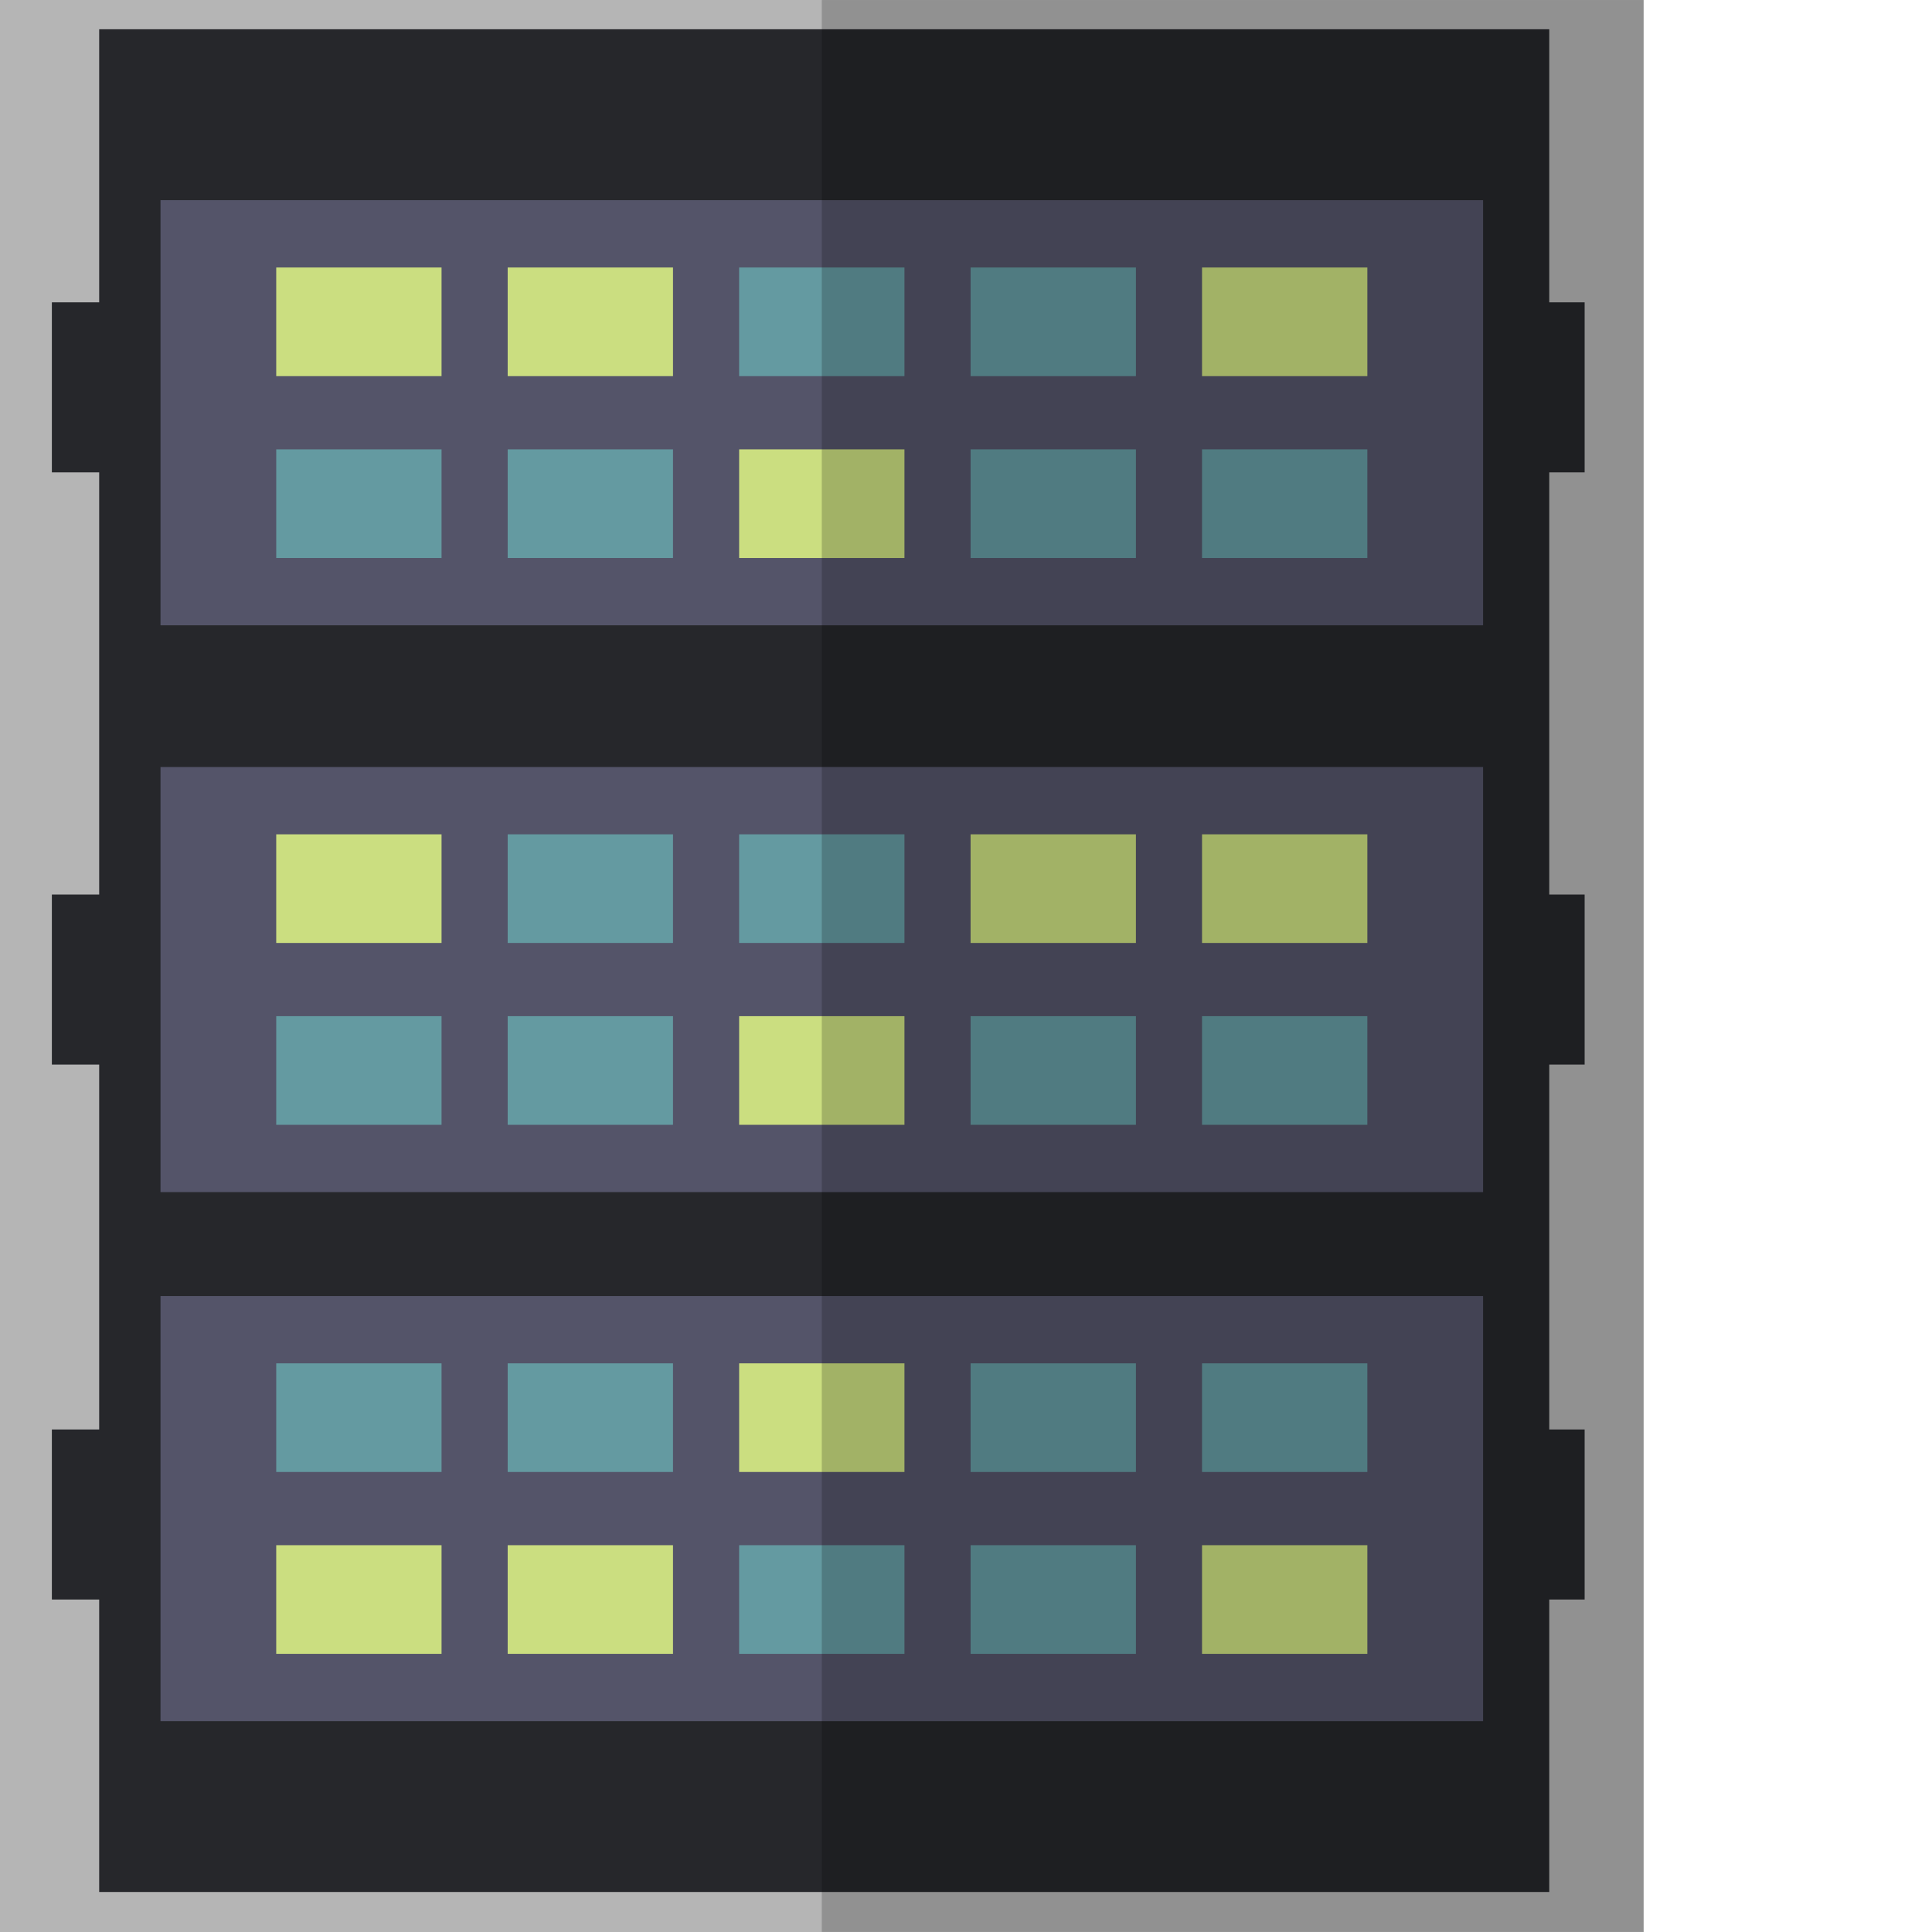
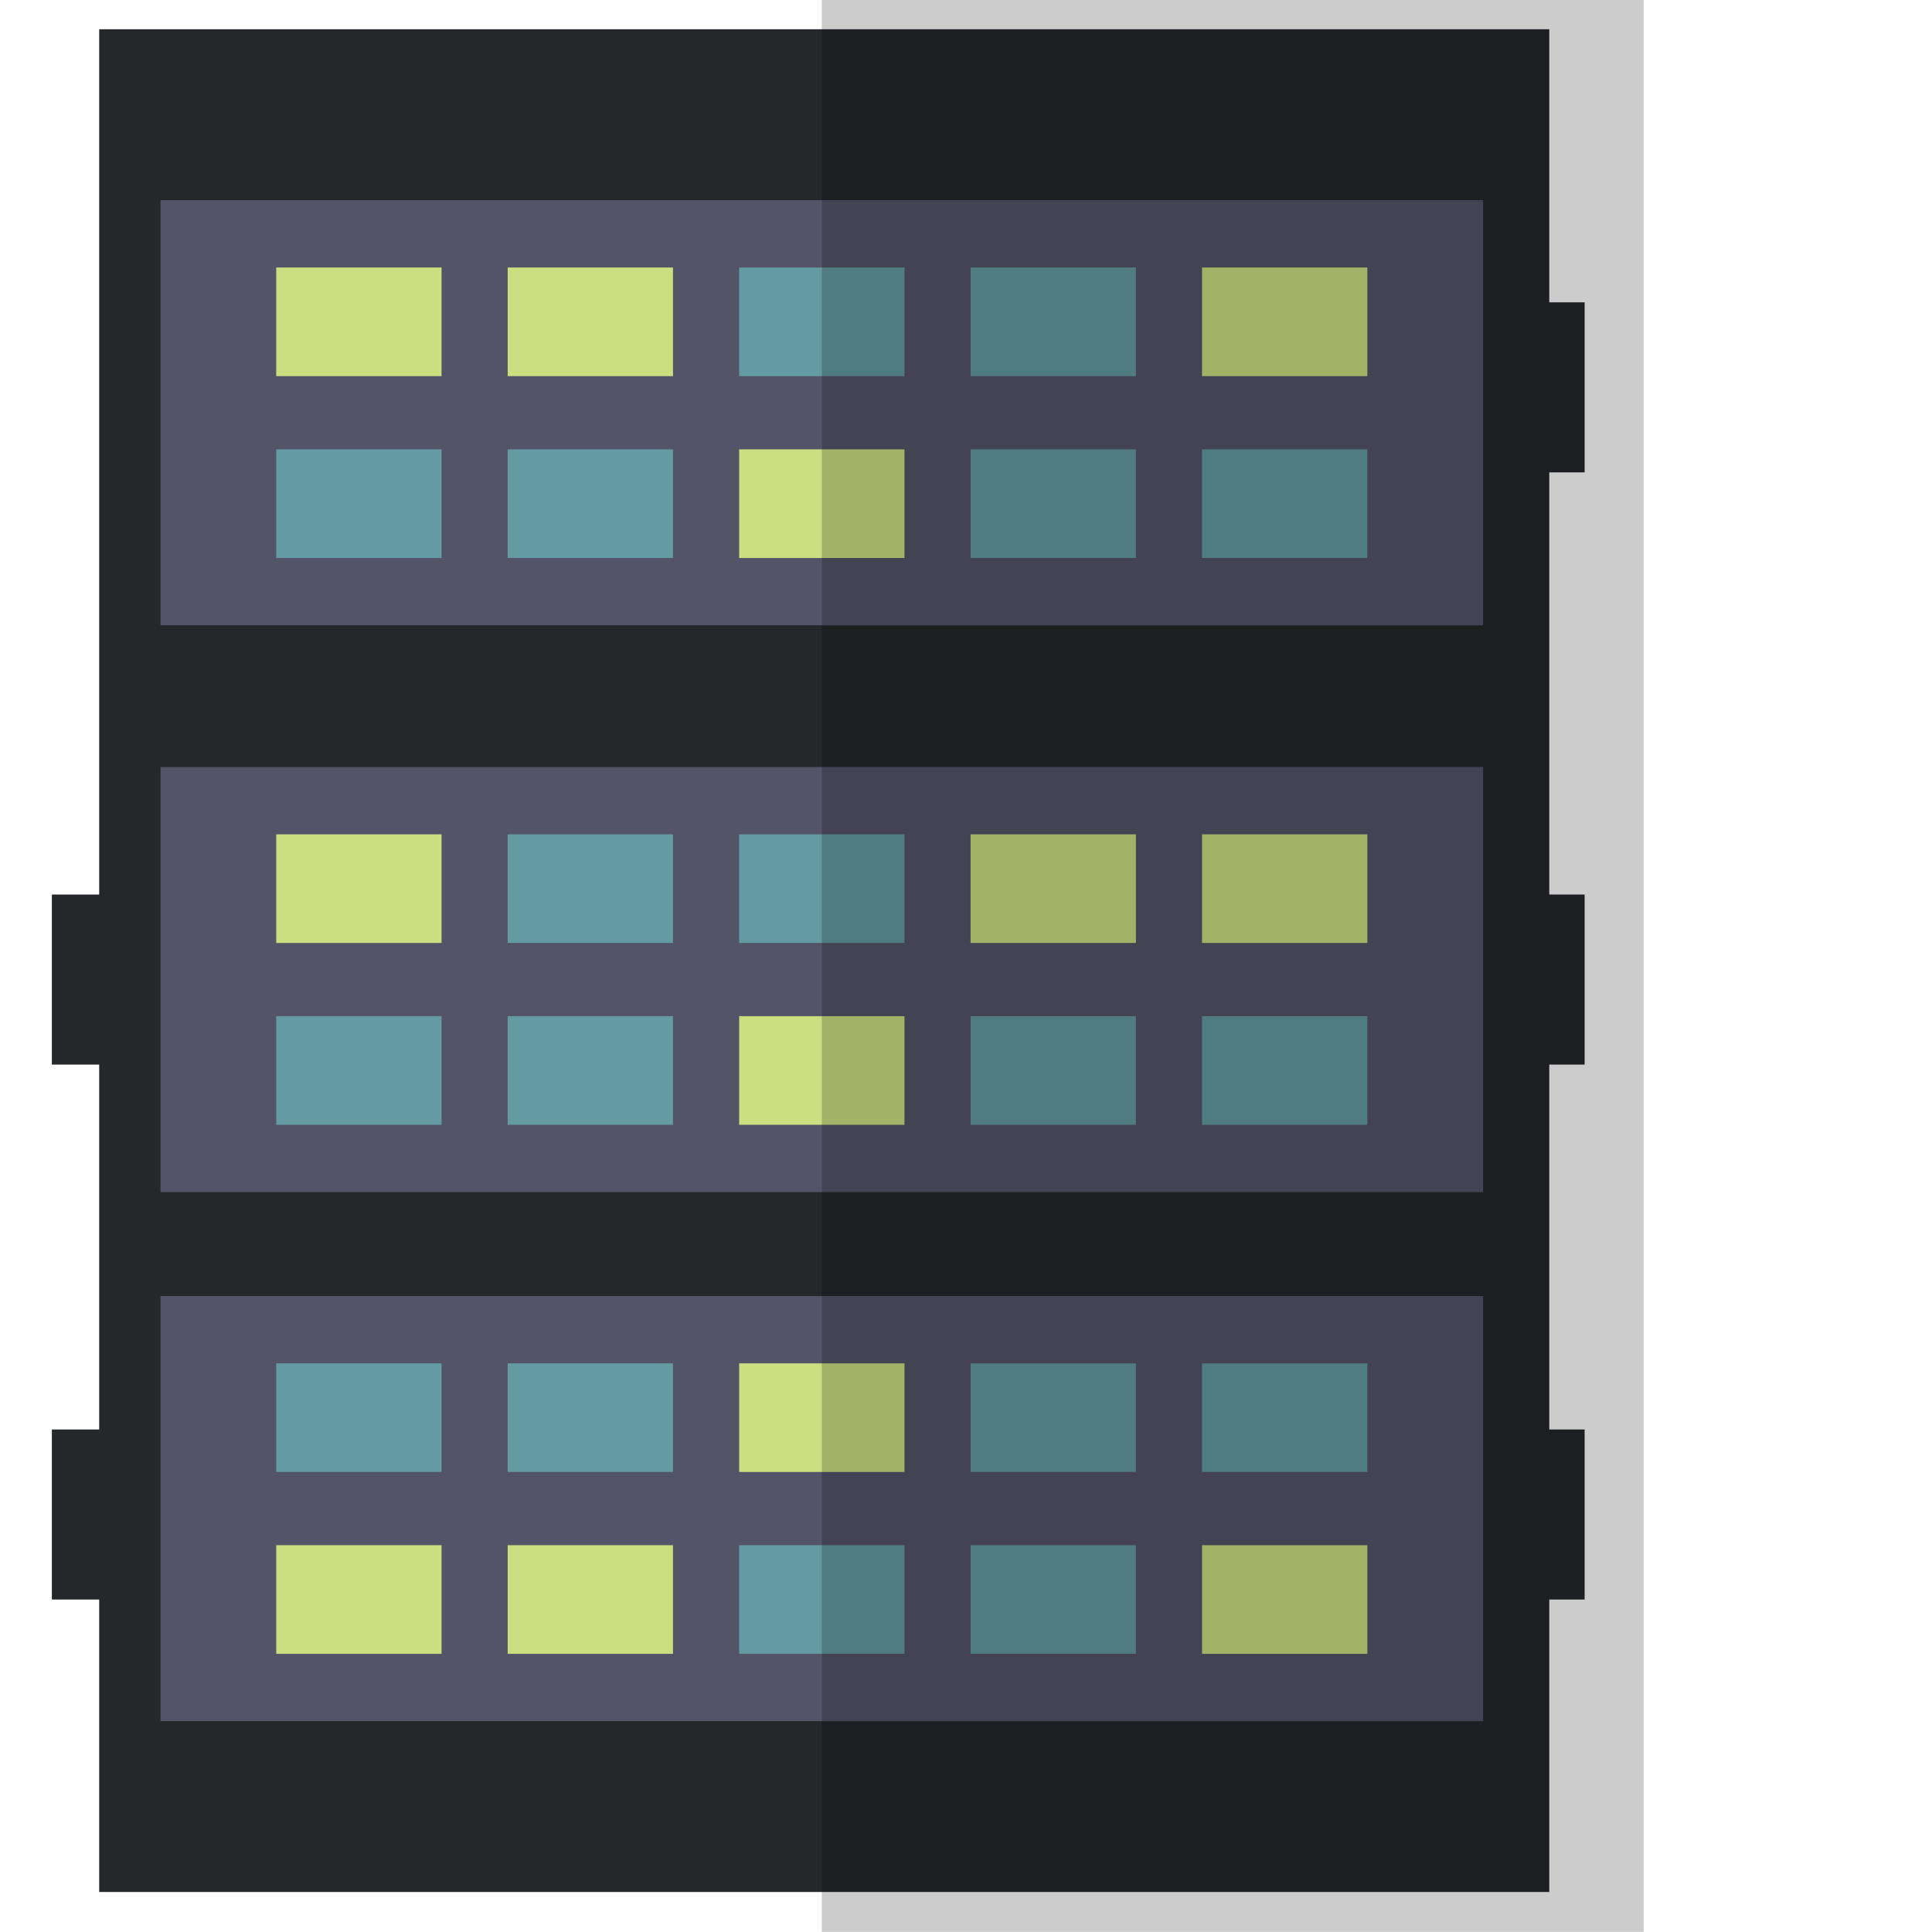
<svg xmlns="http://www.w3.org/2000/svg" version="1.1" id="_x36_" viewBox="0 0 512 512" xml:space="preserve">
  <g>
    <g>
-       <rect style="fill:#B5B5B5;" width="435.568" height="512" />
      <rect x="26.286" y="7.752" style="fill:#26272B;" width="384.284" height="493.643" />
      <g>
        <rect x="42.536" y="53.052" style="fill:#545469;" width="350.496" height="112.659" />
        <g>
          <g>
            <rect x="73.204" y="70.89" style="fill:#CBDE80;" width="43.812" height="28.791" />
            <rect x="134.541" y="70.89" style="fill:#CBDE80;" width="43.812" height="28.791" />
            <rect x="195.878" y="70.89" style="fill:#649AA1;" width="43.812" height="28.791" />
            <rect x="257.215" y="70.89" style="fill:#649AA1;" width="43.812" height="28.791" />
            <rect x="318.551" y="70.89" style="fill:#CBDE80;" width="43.812" height="28.791" />
          </g>
          <g>
            <rect x="73.204" y="119.083" style="fill:#649AA1;" width="43.812" height="28.791" />
            <rect x="134.541" y="119.083" style="fill:#649AA1;" width="43.812" height="28.791" />
            <rect x="195.878" y="119.083" style="fill:#CBDE80;" width="43.812" height="28.791" />
            <rect x="257.215" y="119.083" style="fill:#649AA1;" width="43.812" height="28.791" />
            <rect x="318.551" y="119.083" style="fill:#649AA1;" width="43.812" height="28.791" />
          </g>
        </g>
      </g>
      <g>
        <rect x="42.536" y="203.264" style="fill:#545469;" width="350.496" height="112.659" />
        <g>
          <g>
            <rect x="318.551" y="221.102" style="fill:#CBDE80;" width="43.812" height="28.791" />
            <rect x="257.215" y="221.102" style="fill:#CBDE80;" width="43.812" height="28.791" />
            <rect x="195.878" y="221.102" style="fill:#649AA1;" width="43.812" height="28.791" />
            <rect x="134.541" y="221.102" style="fill:#649AA1;" width="43.812" height="28.791" />
            <rect x="73.204" y="221.102" style="fill:#CBDE80;" width="43.812" height="28.791" />
          </g>
          <g>
            <rect x="318.551" y="269.295" style="fill:#649AA1;" width="43.812" height="28.791" />
            <rect x="257.215" y="269.295" style="fill:#649AA1;" width="43.812" height="28.791" />
            <rect x="195.878" y="269.295" style="fill:#CBDE80;" width="43.812" height="28.791" />
            <rect x="134.541" y="269.295" style="fill:#649AA1;" width="43.812" height="28.791" />
            <rect x="73.204" y="269.295" style="fill:#649AA1;" width="43.812" height="28.791" />
          </g>
        </g>
      </g>
      <g>
        <rect x="42.536" y="343.463" style="fill:#545469;" width="350.496" height="112.659" />
        <g>
          <g>
            <rect x="73.204" y="409.493" style="fill:#CBDE80;" width="43.812" height="28.791" />
            <rect x="134.541" y="409.493" style="fill:#CBDE80;" width="43.812" height="28.791" />
            <rect x="195.878" y="409.493" style="fill:#649AA1;" width="43.812" height="28.791" />
            <rect x="257.215" y="409.493" style="fill:#649AA1;" width="43.812" height="28.791" />
            <rect x="318.551" y="409.493" style="fill:#CBDE80;" width="43.812" height="28.791" />
          </g>
          <g>
            <rect x="73.204" y="361.3" style="fill:#649AA1;" width="43.812" height="28.791" />
            <rect x="134.541" y="361.3" style="fill:#649AA1;" width="43.812" height="28.791" />
            <rect x="195.878" y="361.3" style="fill:#CBDE80;" width="43.812" height="28.791" />
            <rect x="257.215" y="361.3" style="fill:#649AA1;" width="43.812" height="28.791" />
            <rect x="318.551" y="361.3" style="fill:#649AA1;" width="43.812" height="28.791" />
          </g>
        </g>
      </g>
      <g>
-         <rect x="13.745" y="80.121" style="fill:#26272B;" width="18.777" height="45.064" />
        <rect x="401.168" y="80.121" style="fill:#26272B;" width="18.776" height="45.064" />
      </g>
      <g>
        <rect x="13.745" y="237.062" style="fill:#26272B;" width="18.777" height="45.064" />
        <rect x="401.168" y="237.062" style="fill:#26272B;" width="18.776" height="45.064" />
      </g>
      <g>
        <rect x="13.745" y="378.825" style="fill:#26272B;" width="18.777" height="45.064" />
        <rect x="401.168" y="378.825" style="fill:#26272B;" width="18.776" height="45.064" />
      </g>
    </g>
    <polygon style="opacity:0.2;fill:#040000;" points="410.556,0.008 217.784,0.008 217.784,511.982 410.556,511.982 435.592,511.982    435.592,0.008  " />
  </g>
</svg>